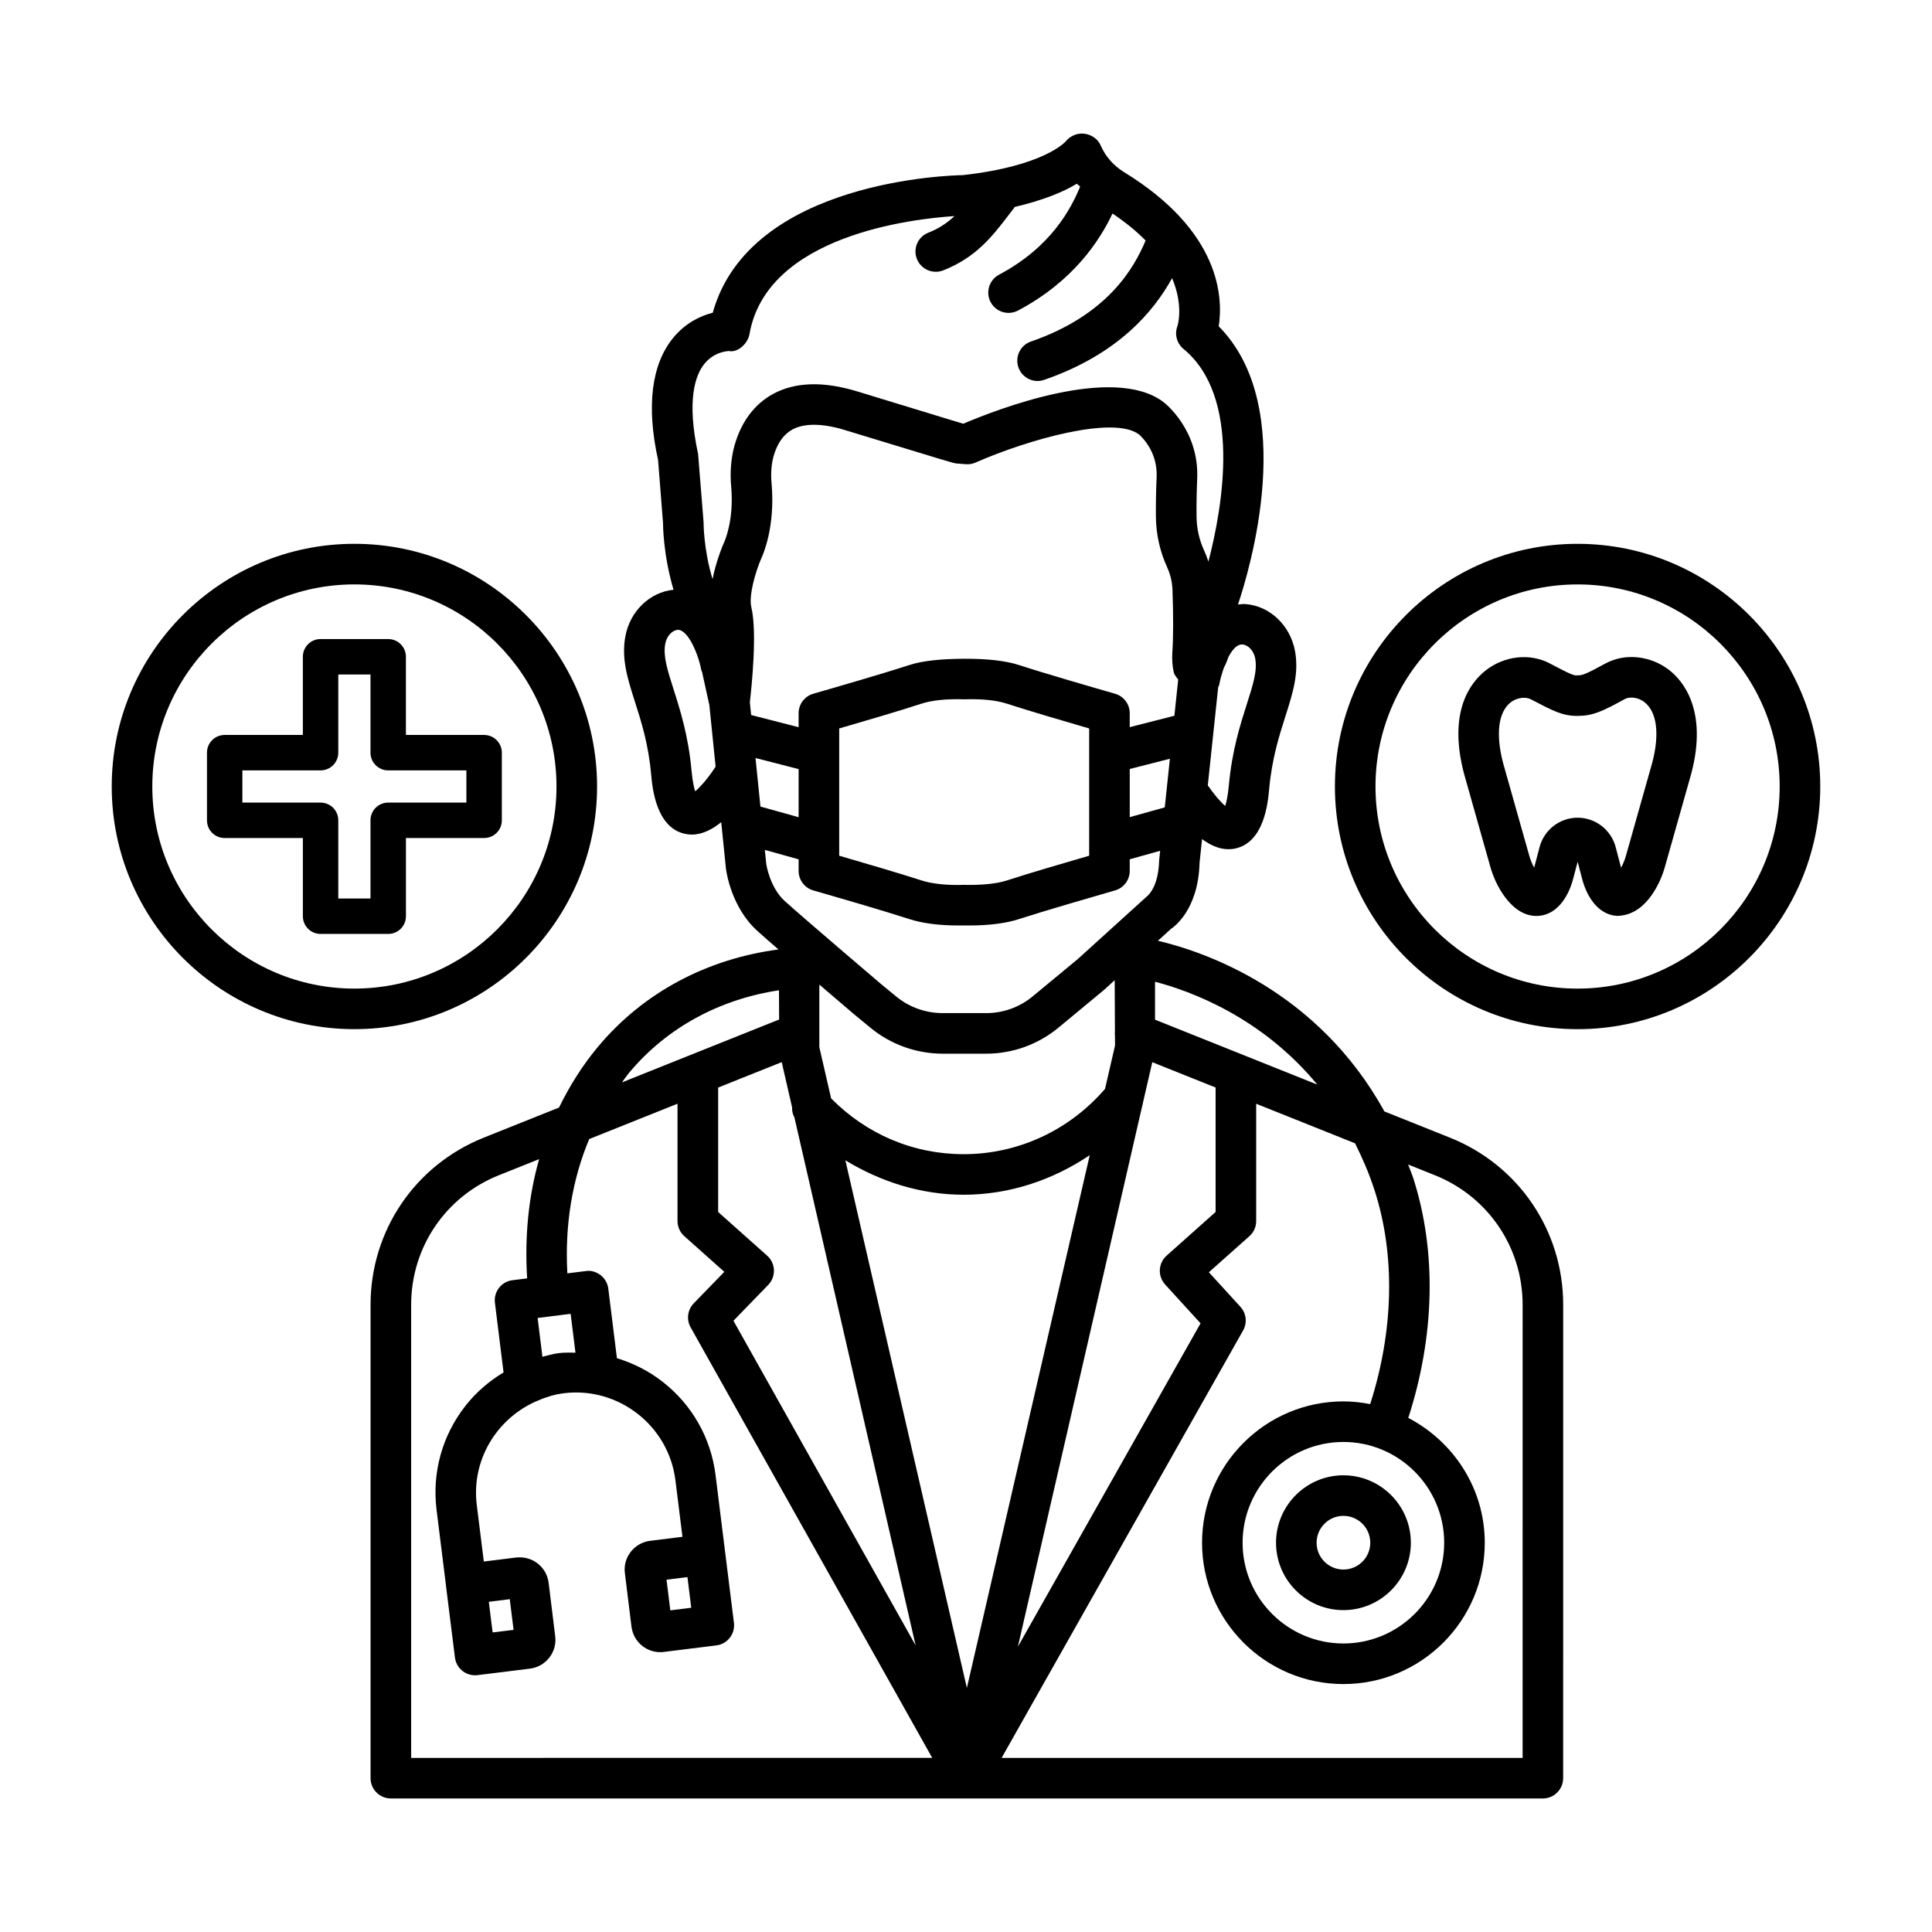
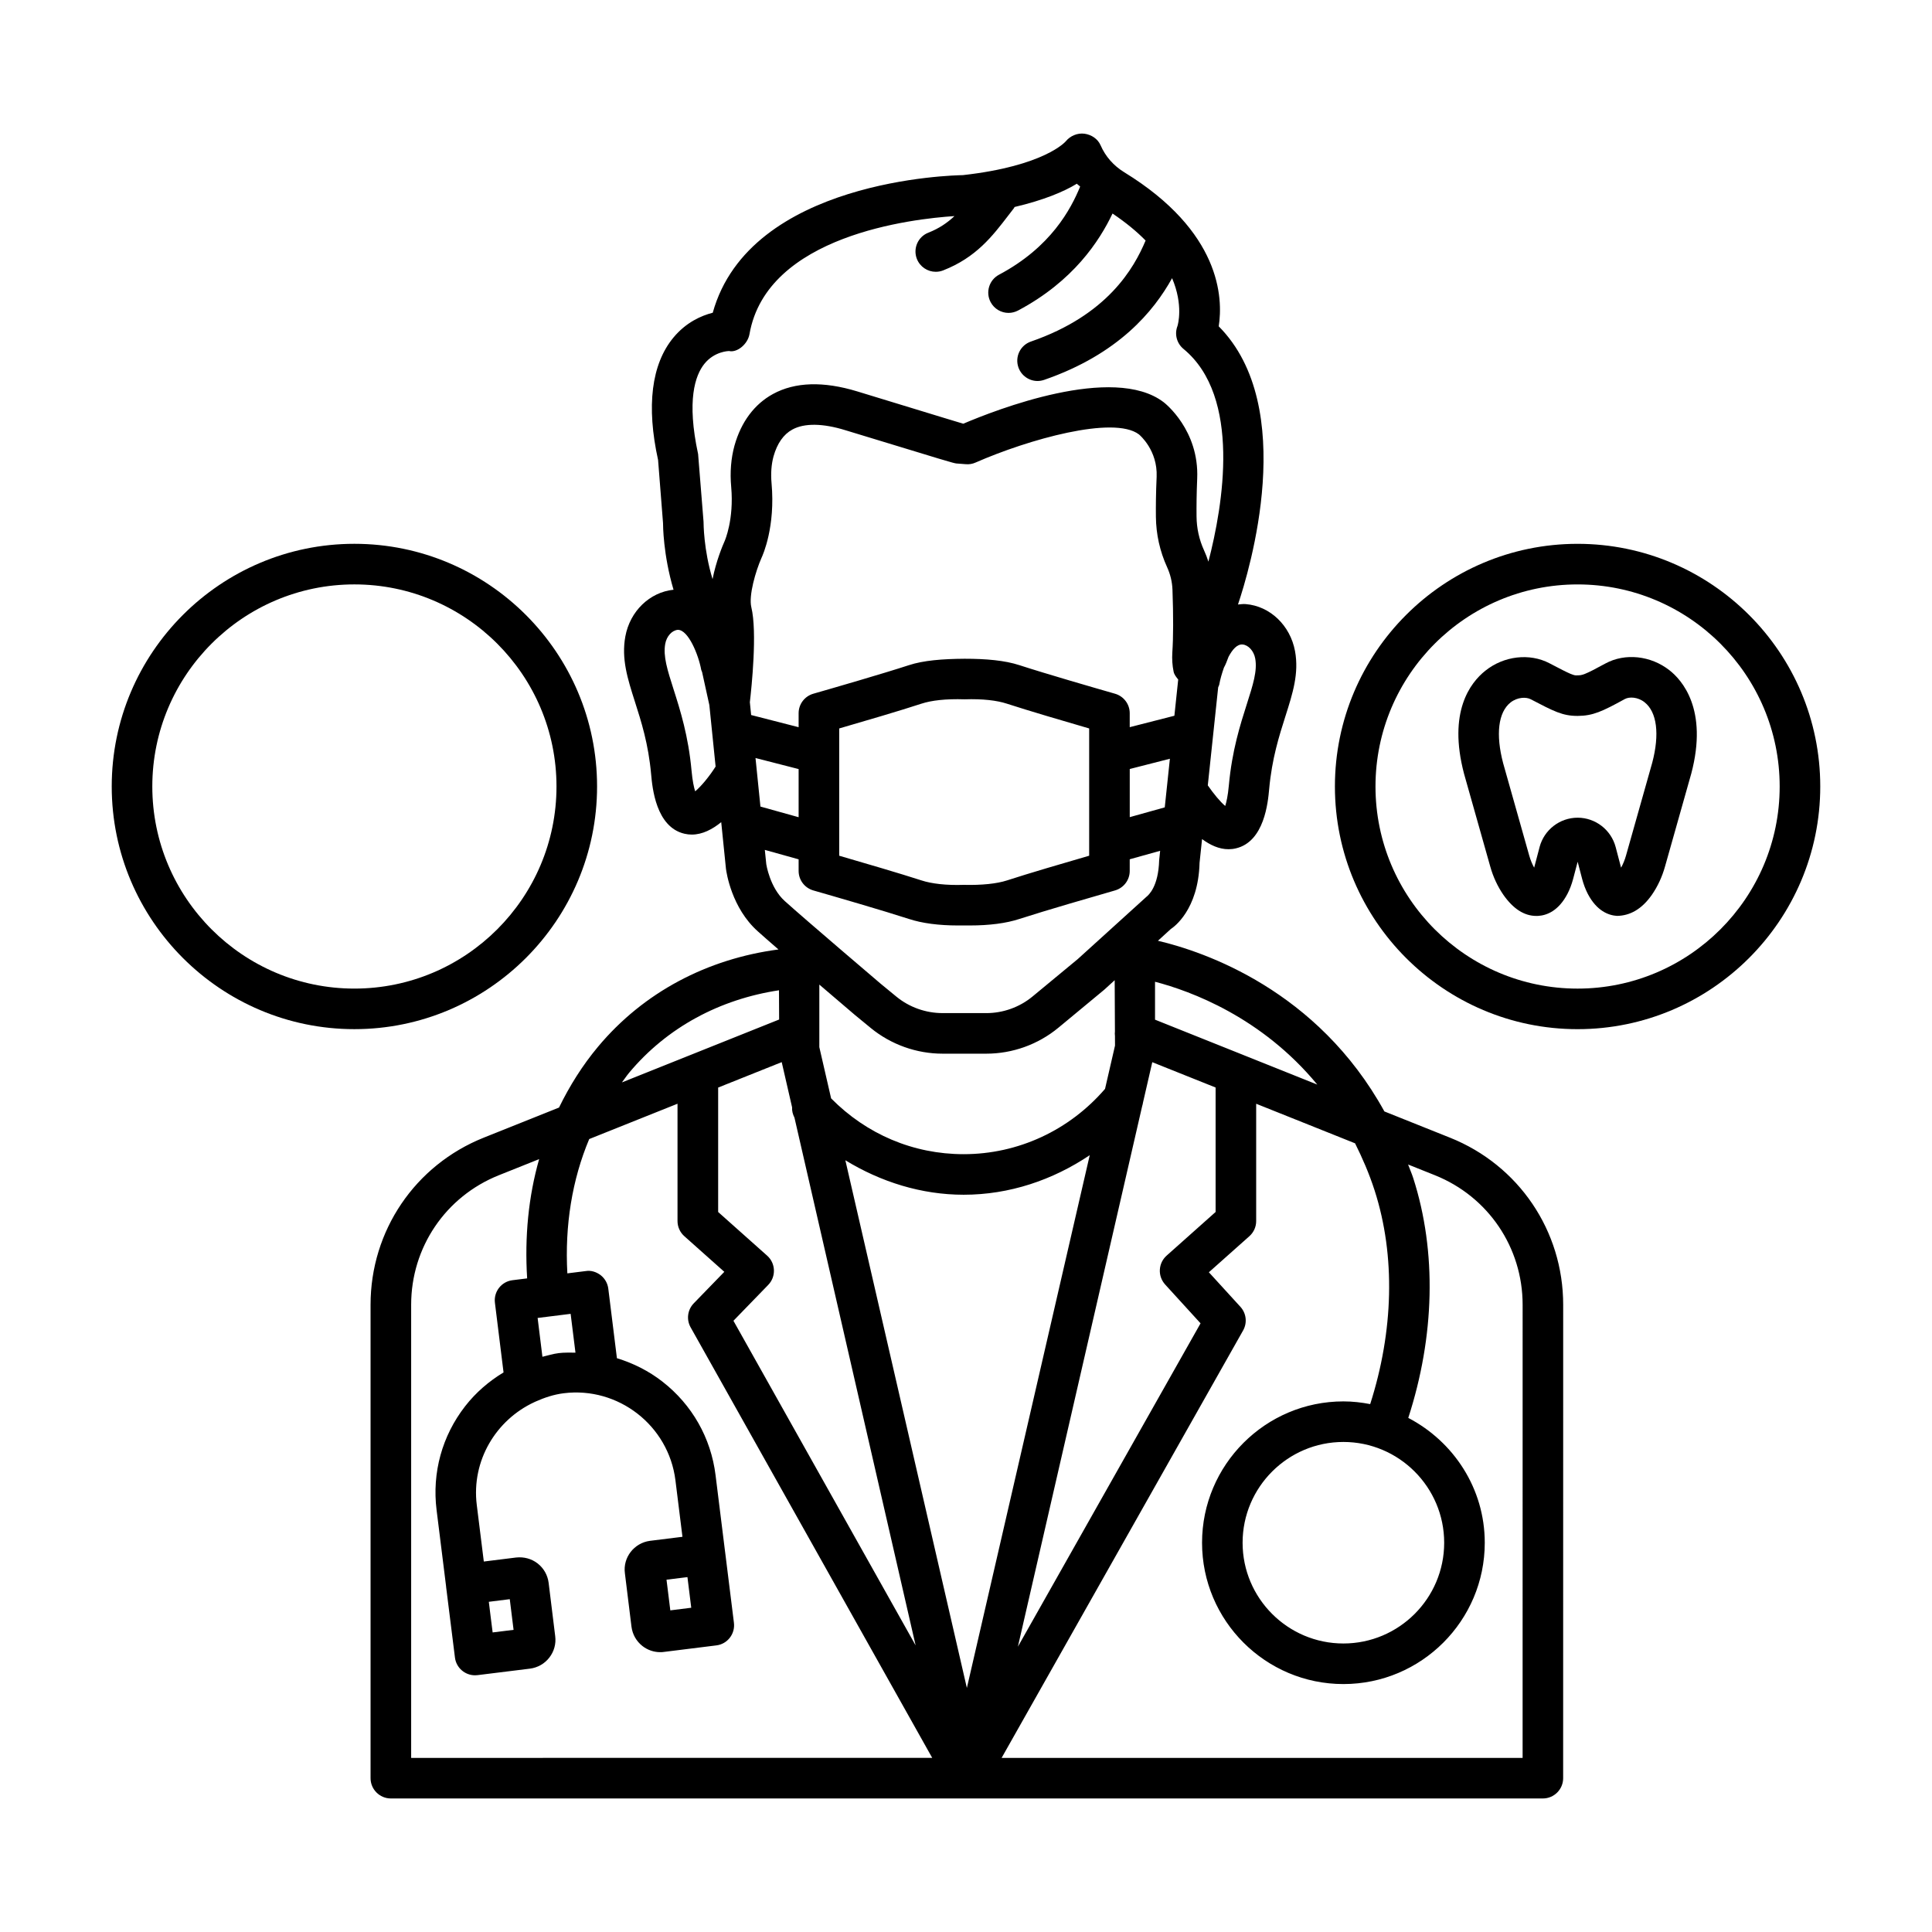
<svg xmlns="http://www.w3.org/2000/svg" fill="#000000" width="800px" height="800px" version="1.1" viewBox="144 144 512 512">
  <g>
    <path d="m528.27 445.5-17.391-6.957c-17.719-32.168-47.734-42.34-60.016-45.23l3.438-3.137c0.746-0.473 7.266-5.047 7.594-17.52l0.664-6.293c2.141 1.582 4.508 2.691 7.004 2.688 0.641 0 1.285-0.066 1.941-0.223 7.578-1.758 8.523-12.258 8.836-15.707 0.734-8.09 2.637-14.055 4.312-19.316 1.941-6.098 3.621-11.355 2.543-17.254-1.258-6.805-6.621-11.934-13.047-12.457-0.738-0.074-1.383 0.062-2.07 0.102 3-8.883 16.152-52.309-5.102-73.715 1.18-7.566 0.539-25.125-25.02-40.82-2.848-1.742-5.008-4.211-6.281-7.144-0.746-1.719-2.414-2.82-4.273-3.082-1.875-0.25-3.789 0.578-4.969 2.019-0.051 0.066-5.574 6.531-27.262 8.957-2.387 0.039-56.461 1.152-66.285 36.465-3.043 0.773-7.066 2.543-10.41 6.57-5.875 7.082-7.211 18.238-4.078 32.453l1.312 16.719c0 0.48 0.02 8.363 2.785 17.668-6.312 0.648-11.551 5.68-12.777 12.398-1.074 5.902 0.59 11.16 2.531 17.242 1.68 5.258 3.594 11.223 4.312 19.316 0.316 3.449 1.258 13.953 8.836 15.707 0.656 0.156 1.297 0.223 1.941 0.223 2.805 0 5.453-1.391 7.793-3.293l0.07 0.699c0.004 0.023 0.004 0.047 0.008 0.07l1.176 11.57c0.133 1.035 1.496 10.371 8.418 16.574 1.242 1.121 3.238 2.867 5.5 4.824-18.824 2.477-35.723 11.297-47.824 25.781-4.117 4.926-7.523 10.355-10.332 16.117l-19.957 7.981c-18.215 7.289-29.988 24.68-29.988 44.281v125.46c0 2.965 2.414 5.375 5.375 5.375h305.3c2.965 0 5.375-2.414 5.375-5.375l0.008-125.46c0-19.602-11.773-36.988-29.988-44.277zm-35.176-14.074-19.469-7.789c-0.012-0.004-0.023-0.012-0.035-0.016l-23.496-9.398v-10.047c9.516 2.473 28.277 9.402 43 27.25zm-40.336 52.965 9.402 10.305-48.41 85.691 32.941-143.27c0.109-0.305 0.16-0.609 0.215-0.926l2.461-10.699 16.781 6.711v32.984l-12.98 11.566c-1.074 0.957-1.719 2.293-1.797 3.738-0.082 1.43 0.43 2.832 1.387 3.894zm-105.46-7.633-12.98-11.566v-32.98l16.844-6.738 2.75 11.977c-0.062 0.949 0.188 1.871 0.629 2.738l32.109 139.86-48.281-86.031 9.219-9.508c1.023-1.051 1.562-2.465 1.508-3.934-0.055-1.465-0.695-2.84-1.797-3.812zm13.832-55.254v-16.578c5.09 4.359 9.344 7.981 9.375 8.004l4.289 3.527c5.352 4.367 12.102 6.777 19 6.777h11.578c6.961 0 13.742-2.438 19.117-6.883l12.168-10.082 2.746-2.504 0.066 13.562c-0.043 0.41-0.047 0.805 0.008 1.207l0.012 2.566-2.641 11.461c-9.438 10.965-22.996 17.309-37.469 17.309-13.387 0-25.762-5.305-35.125-14.789zm92.145-69.242c-0.004 0.012 0 0.02-0.004 0.031l-0.598 5.668-9.277 2.59v-12.758l10.637-2.719zm16.293-34.188c1.02-1.918 2.266-3.398 3.731-3.277 1.547 0.133 2.977 1.719 3.344 3.699 0.602 3.266-0.578 6.949-2.203 12.039-1.758 5.508-3.945 12.363-4.785 21.621-0.25 2.742-0.641 4.434-0.957 5.43-1.336-1.109-3.094-3.25-4.621-5.457l2.75-25.977c0.09-0.27 0.246-0.496 0.297-0.781 0.219-1.27 0.676-2.867 1.23-4.453 0.473-0.824 0.836-1.852 1.215-2.844zm-141.34 35.637c-0.316-1.008-0.707-2.688-0.957-5.441-0.84-9.258-3.016-16.102-4.773-21.609-1.625-5.102-2.805-8.785-2.203-12.039 0.367-2.019 1.781-3.578 3.344-3.711 2.781-0.012 5.481 6.66 6.188 10.582 0.039 0.223 0.172 0.395 0.234 0.605l1.926 8.766 1.656 16.281c-1.633 2.594-3.852 5.269-5.414 6.566zm10.426-91.656c-0.93 3.383-1.234 7.082-0.879 10.977 0.773 8.641-1.68 14.227-1.73 14.344-0.539 1.195-2.269 5.324-3.211 10.098-2.387-7.867-2.375-14.777-2.387-15.211l-1.441-17.926c-3.066-14.215-0.801-20.836 1.652-23.906 2.676-3.344 6.438-3.394 6.516-3.41 2.176 0.512 4.969-1.809 5.441-4.445 4.57-26.289 43.383-30.602 54.332-31.312-1.898 1.773-4.051 3.269-6.914 4.391-2.766 1.074-4.129 4.184-3.055 6.949 0.84 2.125 2.859 3.422 5.008 3.422 0.656 0 1.312-0.117 1.953-0.367 8.746-3.422 13.074-9.086 17.27-14.555l1.52-1.969c0.066-0.086 0.078-0.191 0.141-0.281 7.738-1.816 13.129-4.09 16.512-6.172 0.238 0.301 0.613 0.473 0.867 0.762-2.438 5.922-7.715 16.039-21.492 23.352-2.621 1.391-3.621 4.641-2.231 7.266 0.969 1.824 2.832 2.859 4.746 2.859 0.852 0 1.719-0.211 2.519-0.629 14.676-7.793 21.578-18.438 25.039-25.707 3.59 2.422 6.473 4.812 8.766 7.16-3.09 7.344-10.078 19.742-30.395 26.77-2.805 0.969-4.289 4.027-3.316 6.832 0.773 2.215 2.848 3.621 5.074 3.621 0.578 0 1.18-0.105 1.758-0.301 19.699-6.812 29.051-18.207 33.898-26.949 3.043 7.156 1.535 12.348 1.426 12.684-0.84 2.164-0.184 4.602 1.602 6.07 15.395 12.68 10.465 41.477 6.598 56.371-0.328-1.023-0.707-2.019-1.152-2.988-1.297-2.832-1.969-5.875-1.992-9.008-0.027-2.609 0-6.004 0.172-10.031 0.539-12.797-8.484-19.918-8.875-20.219-0.012-0.012-0.027-0.027-0.039-0.027-13.324-10.16-44.555 2.086-53.078 5.719-0.406-0.117-3.606-1.074-28.086-8.562-8.996-2.742-16.496-2.504-22.344 0.684-4.922 2.688-8.434 7.394-10.191 13.648zm4.066 68.039c0.461-4.008 1.992-18.59 0.391-25.172-0.746-3.109 1.152-9.586 2.699-13.086 0.379-0.812 3.699-8.246 2.66-19.773-0.234-2.609-0.051-5.008 0.523-7.121 0.969-3.434 2.648-5.836 4.984-7.106 3.172-1.742 8.062-1.68 14.055 0.172 27.719 8.469 28.414 8.656 29.371 8.812l2.543 0.195c0.867 0.078 1.77-0.066 2.582-0.434 13.953-6.125 36.582-12.508 43.285-7.473 0.25 0.195 4.996 4.223 4.707 11.25-0.195 4.246-0.223 7.828-0.195 10.594 0.051 4.656 1.051 9.152 2.977 13.375 0.852 1.863 1.336 3.867 1.414 5.938 0.25 6.859 0.234 12.758-0.039 16.641-0.105 1.758 0 3.461 0.34 5.086 0.172 0.828 0.715 1.449 1.219 2.086l-1.012 9.602-11.836 3.027v-3.699c0-2.398-1.586-4.496-3.894-5.164-5.402-1.547-18.488-5.336-25.332-7.566-3.84-1.258-8.824-1.703-14.527-1.703-5.875 0.039-10.938 0.445-14.766 1.703-6.844 2.231-19.93 6.019-25.332 7.566-2.309 0.668-3.894 2.766-3.894 5.164v3.707l-12.582-3.227zm89.922 6.953v29.902c-0.004 0.031 0.004 0.066 0 0.098v3.727c-6.426 1.863-16.195 4.719-21.805 6.555-2.676 0.863-6.66 1.285-11.434 1.168-4.578 0.156-8.535-0.301-11.199-1.18-5.625-1.824-15.383-4.68-21.805-6.543v-33.727c6.426-1.863 16.18-4.719 21.805-6.57 2.637-0.863 6.449-1.312 11.434-1.152 4.773-0.156 8.551 0.289 11.184 1.152 5.629 1.836 15.398 4.707 21.82 6.57zm-88.422 7.836 11.426 2.93v12.758l-10.121-2.824zm2.852 28.117-0.383-3.769 8.957 2.5v3.078c0 2.398 1.586 4.496 3.894 5.164 5.402 1.547 18.488 5.336 25.332 7.555 3.5 1.152 7.934 1.73 12.98 1.73h3.148c5.219 0 9.652-0.578 13.164-1.73 6.832-2.215 19.93-6.004 25.332-7.555 2.309-0.668 3.894-2.766 3.894-5.164v-3.09l8.062-2.25-0.262 2.484c-0.195 7.055-2.82 9.27-3.41 9.742l-18.16 16.469-11.984 9.914c-3.449 2.848-7.801 4.406-12.273 4.406l-11.574-0.004c-4.434 0-8.773-1.535-12.195-4.328l-4.211-3.461s-19.773-16.824-25.387-21.883c-3.996-3.582-4.926-9.809-4.926-9.809zm-36.348 55.293c10.078-12.066 24.086-19.496 39.715-21.859l0.039 7.75-23.586 9.434c-0.027 0.012-0.055 0.02-0.082 0.031l-17.992 7.199c0.645-0.844 1.223-1.734 1.906-2.555zm-57.762 181.57v-120.09c0-15.195 9.113-28.664 23.223-34.316l10.695-4.277c-2.828 9.906-3.871 20.57-3.18 31.605l-3.883 0.484c-2.938 0.355-5.023 3.043-4.656 5.981l2.285 18.457c-3.856 2.328-7.332 5.301-10.18 8.961-6.109 7.856-8.797 17.609-7.566 27.496l2.523 20.266c0.004 0.02-0.008 0.039-0.004 0.055l2.348 18.777c0.328 2.715 2.648 4.707 5.312 4.707 0.223 0 0.445-0.012 0.668-0.039l13.887-1.719c2.047-0.262 3.883-1.297 5.141-2.926 1.258-1.613 1.824-3.633 1.562-5.676l-1.742-14.148c-0.262-2.047-1.297-3.867-2.926-5.141-1.625-1.258-3.644-1.781-5.691-1.562l-8.559 1.066-1.867-15.004c-1.449-11.711 5.078-22.52 15.262-27.238 0.133-0.066 0.273-0.105 0.398-0.18 2.316-1.027 4.75-1.848 7.391-2.176 14.422-1.797 27.773 8.523 29.594 23.051l1.863 14.992-8.617 1.07c-4.223 0.562-7.199 4.445-6.637 8.59l1.742 14.148c0.262 2.047 1.285 3.867 2.91 5.141 1.363 1.062 3.016 1.625 4.719 1.625 0.328 0 0.641-0.012 0.969-0.066l13.898-1.73c2.938-0.355 5.023-3.043 4.656-5.992l-2.336-18.777c0-0.004-0.004-0.004-0.004-0.008l-2.527-20.332c-1.219-9.875-6.231-18.684-14.082-24.797-3.664-2.852-7.754-4.887-12.059-6.203l-2.285-18.422c-0.172-1.414-0.906-2.699-2.019-3.578-1.141-0.863-2.57-1.336-3.973-1.09l-4.859 0.605c-0.707-12.738 1.277-24.836 5.793-35.59l23.402-9.363v31.094c0 1.535 0.656 2.988 1.809 4.012l10.594 9.441-8.102 8.352c-1.652 1.703-1.992 4.289-0.828 6.359l64.023 114.09zm42.262-117.68 1.281 10.281c-1.477 0.012-2.945-0.062-4.441 0.129-1.484 0.184-2.887 0.617-4.316 0.969l-1.27-10.289zm-21.68 76.312 5.551-0.695 1.008 8.129-5.547 0.684-0.531-4.203zm52.637-6.543 1.008 8.117-5.547 0.695-1.008-8.129zm41.848-110.47c9.402 5.754 20.18 9.137 31.348 9.137 12.117 0 23.598-3.883 33.414-10.48l-32.559 141.19zm179.48 158.38h-138.07l64-113.28c1.141-2.019 0.852-4.539-0.707-6.254l-8.367-9.164 10.727-9.547c1.152-1.023 1.809-2.481 1.809-4.012v-31.098l26.207 10.484c1.922 3.859 3.715 7.941 5.184 12.496 5.582 17.363 5 37.316-1.176 56.617-2.305-0.445-4.668-0.719-7.098-0.719-20.652 0-37.461 16.809-37.461 37.461s16.809 37.449 37.461 37.449c20.652 0 37.461-16.797 37.461-37.449 0-14.422-8.289-26.828-20.27-33.086 6.984-21.551 7.613-43.965 1.312-63.566-0.406-1.262-0.918-2.371-1.359-3.586l7.129 2.852c14.109 5.664 23.223 19.133 23.223 34.316l-0.004 120.08zm-20.785-57.016c0 14.727-11.984 26.695-26.711 26.695-14.727 0-26.711-11.973-26.711-26.695 0-14.727 11.984-26.711 26.711-26.711 14.727 0.004 26.711 11.988 26.711 26.711z" />
-     <path d="m482.16 552.84c0 9.848 8.012 17.859 17.859 17.859s17.871-8.012 17.871-17.859-8.023-17.871-17.871-17.871-17.859 8.027-17.859 17.871zm24.977 0c0 3.922-3.188 7.106-7.121 7.106-3.922 0-7.106-3.188-7.106-7.106 0-3.934 3.188-7.121 7.106-7.121 3.938 0.004 7.121 3.191 7.121 7.121z" />
    <path d="m302.23 352.42c0-35.457-28.859-64.305-64.316-64.305-35.457 0-64.305 28.848-64.305 64.305s28.848 64.316 64.305 64.316c35.457 0 64.316-28.859 64.316-64.316zm-64.316 53.566c-29.527 0-53.551-24.023-53.551-53.562 0-29.527 24.023-53.551 53.551-53.551 29.543 0 53.562 24.023 53.562 53.551 0 29.539-24.02 53.562-53.562 53.562z" />
-     <path d="m272.29 338.77h-20.719v-20.719c0-2.598-2.098-4.695-4.695-4.695h-17.922c-2.598 0-4.695 2.098-4.695 4.695v20.719h-20.715c-2.598 0-4.695 2.098-4.695 4.695v17.926c0 2.598 2.098 4.695 4.695 4.695h20.719v20.719c0 2.598 2.098 4.695 4.695 4.695h17.926c2.598 0 4.695-2.098 4.695-4.695v-20.719h20.719c2.598 0 4.695-2.098 4.695-4.695v-17.926c-0.008-2.598-2.106-4.695-4.703-4.695zm-4.691 17.926h-20.719c-2.598 0-4.695 2.098-4.695 4.695v20.719h-8.535v-20.719c0-2.598-2.098-4.695-4.695-4.695h-20.719v-8.535h20.719c2.598 0 4.695-2.098 4.695-4.695v-20.719h8.535v20.719c0 2.598 2.098 4.695 4.695 4.695h20.719z" />
    <path d="m562.07 288.12c-35.457 0-64.305 28.848-64.305 64.305s28.848 64.316 64.305 64.316 64.316-28.859 64.316-64.316-28.859-64.305-64.316-64.305zm0 117.87c-29.527 0-53.551-24.023-53.551-53.562 0-29.527 24.023-53.551 53.551-53.551 29.543 0 53.562 24.023 53.562 53.551 0.004 29.539-24.02 53.562-53.562 53.562z" />
    <path d="m586.43 321.63c-4.957-3.894-11.762-4.629-16.98-1.797-5.719 3.133-6.242 3.133-7.383 3.133-0.93 0.133-1.742-0.195-7.434-3.188-5.246-2.754-12.09-1.98-17.031 1.992-3.945 3.148-9.938 10.871-5.613 27.289l6.938 24.559c0.773 2.766 1.953 5.297 3.5 7.539 2.598 3.699 5.519 5.574 8.707 5.574 0.184 0 0.355-0.012 0.539-0.012 2.203-0.145 5.336-1.273 7.734-5.875 0.602-1.168 1.09-2.438 1.48-3.894l1.207-4.578 1.207 4.617c0.379 1.414 0.863 2.688 1.48 3.894 2.387 4.562 5.519 5.691 7.723 5.836 3.332-0.039 6.504-1.652 9.258-5.586 1.535-2.215 2.715-4.746 3.488-7.516l6.961-24.637c4.512-17.07-2.543-24.82-5.781-27.352zm-4.578 24.523-6.938 24.559c-0.328 1.168-0.773 2.254-1.312 3.227l-1.441-5.481c-1.219-4.562-5.363-7.762-10.07-7.762-4.719 0-8.863 3.199-10.082 7.762v0.012l-1.441 5.469c-0.539-0.969-0.984-2.059-1.312-3.227l-6.91-24.469c-2.008-7.633-1.297-13.48 1.953-16.074 1.824-1.441 4.144-1.496 5.352-0.863 6.125 3.199 8.445 4.418 12.379 4.418h0.09c4.027-0.027 6.492-1.18 12.484-4.473 1.18-0.641 3.422-0.562 5.207 0.84 3.301 2.582 4.051 8.469 2.043 16.062z" />
  </g>
</svg>